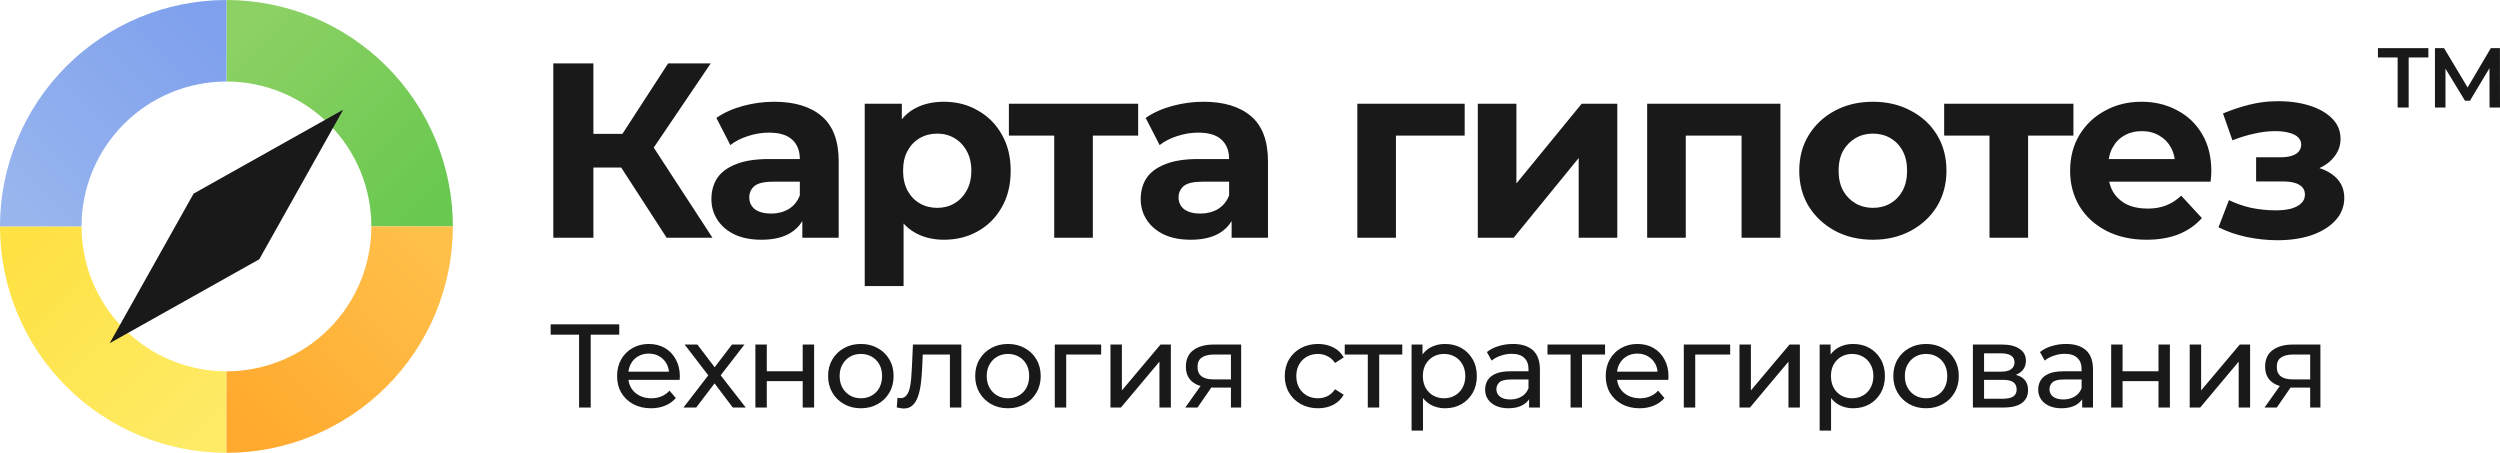
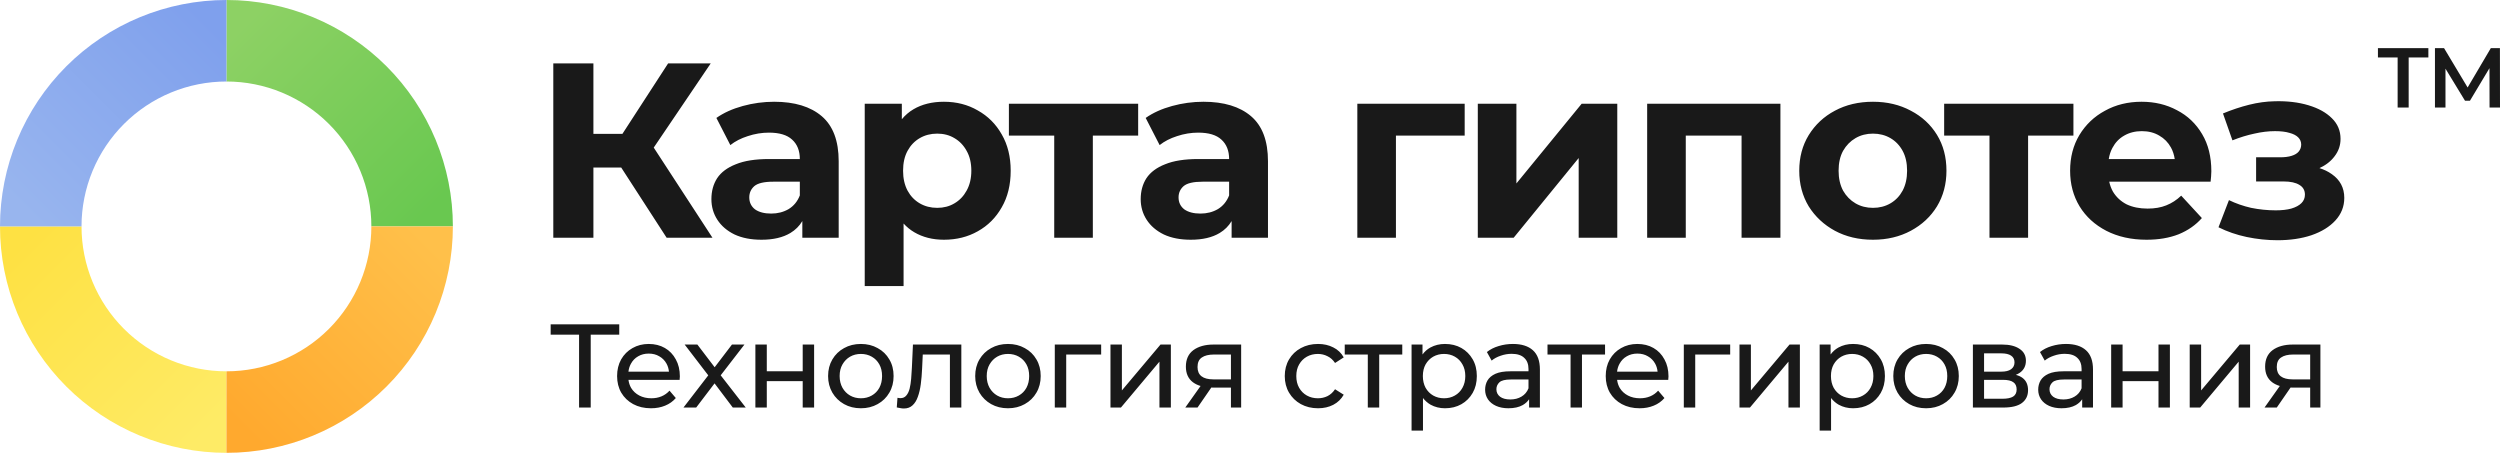
<svg xmlns="http://www.w3.org/2000/svg" width="265" height="48" viewBox="0 0 265 48" fill="none">
  <path d="M48.005 24C48.005 20.848 47.384 17.727 46.178 14.816C44.971 11.904 43.203 9.258 40.975 7.029C38.746 4.801 36.1 3.033 33.188 1.827C30.276 0.621 27.154 -1.37766e-07 24.002 0L24.002 8.64C26.02 8.64 28.017 9.037 29.881 9.809C31.745 10.581 33.438 11.713 34.865 13.139C36.291 14.565 37.423 16.258 38.195 18.122C38.967 19.985 39.364 21.983 39.364 24H48.005Z" fill="url(#paint0_linear_277_383)" />
  <path d="M0 24C0 27.152 0.621 30.273 1.827 33.184C3.033 36.096 4.801 38.742 7.03 40.971C9.259 43.199 11.905 44.967 14.817 46.173C17.729 47.379 20.851 48 24.003 48L24.003 39.36C21.985 39.36 19.988 38.963 18.124 38.191C16.26 37.419 14.567 36.288 13.14 34.861C11.714 33.435 10.582 31.742 9.81 29.878C9.038 28.015 8.641 26.017 8.641 24L0 24Z" fill="url(#paint1_linear_277_383)" />
  <path d="M24.003 48C27.154 48 30.276 47.379 33.188 46.173C36.1 44.967 38.746 43.199 40.975 40.971C43.204 38.742 44.972 36.096 46.178 33.184C47.384 30.273 48.005 27.152 48.005 24L39.364 24C39.364 26.017 38.967 28.015 38.195 29.878C37.423 31.742 36.291 33.435 34.865 34.861C33.438 36.288 31.745 37.419 29.881 38.191C28.017 38.963 26.02 39.36 24.003 39.36L24.003 48Z" fill="url(#paint2_linear_277_383)" />
  <path d="M24.002 3.14753e-06C20.85 2.73419e-06 17.729 0.621 14.817 1.827C11.905 3.033 9.259 4.801 7.03 7.029C4.801 9.258 3.033 11.904 1.827 14.816C0.621 17.727 3.42274e-06 20.848 3.14722e-06 24L8.641 24C8.641 21.983 9.038 19.985 9.81 18.122C10.582 16.258 11.714 14.565 13.14 13.139C14.567 11.713 16.26 10.581 18.124 9.809C19.988 9.037 21.985 8.64 24.002 8.64L24.002 3.14753e-06Z" fill="url(#paint3_linear_277_383)" />
-   <path d="M11.626 36.378L20.522 20.523L36.379 11.628L27.483 27.483L11.626 36.378Z" fill="#191919" />
  <path d="M153.167 36.459C153.822 36.459 154.402 36.602 154.906 36.887C155.41 37.173 155.809 37.572 156.103 38.084C156.397 38.588 156.544 39.181 156.544 39.861C156.544 40.541 156.397 41.138 156.103 41.65C155.809 42.162 155.41 42.561 154.906 42.847C154.402 43.133 153.822 43.276 153.167 43.276C152.612 43.276 152.104 43.15 151.642 42.898C151.332 42.719 151.064 42.483 150.836 42.19V45.645H149.626V36.522H150.785V37.574C151.015 37.264 151.292 37.018 151.617 36.837C152.079 36.585 152.596 36.459 153.167 36.459ZM196.424 36.459C197.079 36.459 197.659 36.602 198.163 36.887C198.667 37.173 199.066 37.572 199.36 38.084C199.654 38.588 199.801 39.18 199.802 39.861C199.802 40.541 199.654 41.138 199.36 41.65C199.066 42.162 198.667 42.561 198.163 42.847C197.659 43.133 197.079 43.276 196.424 43.276C195.869 43.276 195.361 43.15 194.899 42.898C194.588 42.719 194.321 42.483 194.093 42.19V45.645H192.883V36.522H194.043V37.573C194.273 37.263 194.549 37.018 194.874 36.837C195.336 36.585 195.852 36.459 196.424 36.459ZM101.901 43.2H100.691V37.58H97.813L97.743 39.067C97.718 39.655 97.671 40.206 97.604 40.718C97.537 41.23 97.432 41.679 97.289 42.066C97.154 42.452 96.965 42.755 96.721 42.973C96.486 43.191 96.18 43.301 95.802 43.301C95.692 43.301 95.575 43.288 95.449 43.263C95.331 43.246 95.201 43.221 95.058 43.188L95.133 42.166C95.192 42.175 95.247 42.183 95.298 42.192C95.348 42.2 95.394 42.205 95.436 42.205C95.705 42.205 95.915 42.112 96.066 41.927C96.226 41.742 96.344 41.499 96.42 41.197C96.495 40.886 96.549 40.537 96.583 40.151C96.616 39.764 96.642 39.378 96.659 38.992L96.772 36.522H101.901V43.2ZM68.763 36.459C69.41 36.459 69.982 36.602 70.477 36.887C70.973 37.173 71.359 37.576 71.636 38.097C71.922 38.609 72.065 39.21 72.065 39.899C72.065 39.949 72.061 40.008 72.052 40.076C72.052 40.143 72.048 40.205 72.04 40.264H66.617C66.656 40.575 66.75 40.861 66.899 41.121C67.109 41.466 67.399 41.734 67.768 41.927C68.138 42.12 68.562 42.217 69.041 42.217C69.436 42.217 69.793 42.15 70.112 42.016C70.44 41.882 70.725 41.679 70.969 41.41L71.636 42.192C71.334 42.545 70.956 42.814 70.503 42.998C70.057 43.183 69.557 43.276 69.003 43.276C68.289 43.276 67.659 43.128 67.113 42.834C66.576 42.54 66.156 42.138 65.853 41.625C65.559 41.113 65.412 40.524 65.412 39.861C65.412 39.197 65.555 38.609 65.841 38.097C66.135 37.585 66.534 37.185 67.038 36.9C67.55 36.606 68.125 36.459 68.763 36.459ZM91.257 36.459C91.92 36.459 92.512 36.606 93.033 36.9C93.562 37.185 93.974 37.585 94.268 38.097C94.571 38.601 94.721 39.189 94.721 39.861C94.721 40.524 94.571 41.113 94.268 41.625C93.974 42.138 93.562 42.54 93.033 42.834C92.512 43.128 91.92 43.276 91.257 43.276C90.585 43.276 89.988 43.128 89.468 42.834C88.947 42.54 88.535 42.138 88.232 41.625C87.93 41.105 87.778 40.516 87.778 39.861C87.778 39.197 87.93 38.609 88.232 38.097C88.535 37.585 88.947 37.185 89.468 36.9C89.988 36.606 90.585 36.459 91.257 36.459ZM106.848 36.459C107.512 36.459 108.104 36.606 108.625 36.9C109.154 37.185 109.566 37.585 109.86 38.097C110.162 38.601 110.314 39.189 110.314 39.861C110.314 40.524 110.163 41.113 109.86 41.625C109.566 42.138 109.154 42.54 108.625 42.834C108.104 43.128 107.512 43.276 106.848 43.276C106.176 43.276 105.58 43.128 105.059 42.834C104.539 42.54 104.126 42.138 103.824 41.625C103.522 41.105 103.371 40.516 103.371 39.861C103.371 39.197 103.522 38.609 103.824 38.097C104.126 37.585 104.538 37.185 105.059 36.9C105.58 36.606 106.176 36.459 106.848 36.459ZM139.714 36.459C140.318 36.459 140.856 36.581 141.327 36.825C141.806 37.06 142.175 37.413 142.435 37.883L141.515 38.475C141.297 38.147 141.028 37.908 140.709 37.757C140.398 37.598 140.062 37.517 139.701 37.517C139.264 37.517 138.873 37.614 138.529 37.807C138.185 38 137.911 38.273 137.71 38.626C137.508 38.971 137.408 39.382 137.408 39.861C137.408 40.34 137.508 40.756 137.71 41.109C137.911 41.461 138.185 41.734 138.529 41.927C138.873 42.12 139.264 42.217 139.701 42.217C140.062 42.217 140.398 42.142 140.709 41.991C141.028 41.831 141.297 41.587 141.515 41.259L142.435 41.839C142.175 42.301 141.806 42.658 141.327 42.91C140.856 43.154 140.318 43.276 139.714 43.276C139.033 43.276 138.424 43.128 137.886 42.834C137.357 42.54 136.942 42.138 136.639 41.625C136.337 41.113 136.185 40.524 136.185 39.861C136.185 39.197 136.337 38.609 136.639 38.097C136.942 37.585 137.357 37.185 137.886 36.9C138.424 36.606 139.033 36.459 139.714 36.459ZM160.37 36.459C161.285 36.459 161.991 36.681 162.487 37.126C162.983 37.572 163.23 38.253 163.23 39.168V43.2H162.084V42.321C161.921 42.565 161.699 42.77 161.416 42.935C161.013 43.162 160.504 43.276 159.891 43.276C159.396 43.276 158.959 43.192 158.581 43.024C158.211 42.856 157.925 42.624 157.723 42.33C157.522 42.028 157.422 41.688 157.422 41.31C157.422 40.949 157.506 40.621 157.674 40.328C157.85 40.033 158.131 39.798 158.517 39.621C158.912 39.445 159.442 39.357 160.105 39.357H162.02V39.118C162.02 38.605 161.87 38.21 161.567 37.933C161.273 37.647 160.828 37.505 160.231 37.505C159.836 37.505 159.45 37.572 159.072 37.706C158.694 37.832 158.374 38.005 158.114 38.223L157.61 37.316C157.955 37.039 158.367 36.829 158.845 36.686C159.333 36.535 159.841 36.459 160.37 36.459ZM173.558 36.459C174.205 36.459 174.777 36.602 175.272 36.887C175.768 37.173 176.154 37.576 176.431 38.097C176.717 38.609 176.86 39.21 176.86 39.899C176.86 39.949 176.856 40.008 176.847 40.076C176.847 40.143 176.843 40.205 176.835 40.264H171.412C171.451 40.575 171.544 40.861 171.693 41.121C171.903 41.466 172.194 41.734 172.563 41.927C172.933 42.12 173.357 42.217 173.836 42.217C174.231 42.217 174.588 42.15 174.907 42.016C175.235 41.882 175.52 41.679 175.763 41.41L176.431 42.192C176.129 42.544 175.751 42.814 175.298 42.998C174.852 43.183 174.352 43.276 173.798 43.276C173.084 43.276 172.454 43.128 171.908 42.834C171.37 42.54 170.95 42.138 170.647 41.625C170.353 41.113 170.207 40.524 170.207 39.861C170.207 39.197 170.349 38.609 170.635 38.097C170.929 37.585 171.328 37.185 171.832 36.9C172.344 36.606 172.92 36.459 173.558 36.459ZM204.167 36.459C204.83 36.459 205.423 36.606 205.944 36.9C206.473 37.185 206.884 37.585 207.178 38.097C207.481 38.601 207.633 39.189 207.633 39.861C207.633 40.524 207.481 41.113 207.178 41.625C206.885 42.138 206.473 42.54 205.944 42.834C205.423 43.128 204.83 43.276 204.167 43.276C203.495 43.276 202.898 43.128 202.378 42.834C201.857 42.54 201.445 42.138 201.142 41.625C200.84 41.105 200.689 40.516 200.689 39.861C200.689 39.197 200.84 38.609 201.142 38.097C201.445 37.585 201.857 37.185 202.378 36.9C202.898 36.606 203.495 36.459 204.167 36.459ZM218.997 36.459C219.912 36.459 220.618 36.681 221.114 37.126C221.61 37.572 221.858 38.253 221.858 39.168V43.2H220.711V42.322C220.548 42.565 220.326 42.77 220.043 42.935C219.64 43.162 219.131 43.276 218.518 43.276C218.023 43.276 217.586 43.192 217.208 43.024C216.838 42.856 216.553 42.624 216.351 42.33C216.15 42.028 216.049 41.688 216.049 41.31C216.049 40.949 216.133 40.621 216.301 40.328C216.477 40.033 216.759 39.798 217.145 39.621C217.54 39.445 218.069 39.357 218.732 39.357H220.648V39.118C220.648 38.605 220.497 38.21 220.194 37.933C219.9 37.648 219.455 37.505 218.859 37.505C218.464 37.505 218.077 37.572 217.699 37.706C217.321 37.832 217.002 38.005 216.742 38.223L216.238 37.316C216.582 37.039 216.994 36.829 217.472 36.686C217.96 36.535 218.468 36.459 218.997 36.459ZM65.64 35.476H62.616V43.2H61.382V35.476H58.37V34.38H65.64V35.476ZM75.754 38.929L77.588 36.522H78.911L76.393 39.783L79.05 43.2H77.677L75.744 40.638L73.795 43.2H72.447L75.076 39.786L72.573 36.522H73.921L75.754 38.929ZM81.28 39.357H85.086V36.522H86.296V43.2H85.086V40.403H81.28V43.2H80.071V36.522H81.28V39.357ZM116.723 37.58H113.018V43.2H111.808V36.522H116.723V37.58ZM118.92 41.385L123.014 36.522H124.111V43.2H122.901V38.336L118.819 43.2H117.71V36.522H118.92V41.385ZM131.562 43.2H130.479V41.083H128.538C128.491 41.083 128.445 41.081 128.399 41.08L126.938 43.2H125.64L127.261 40.914C126.95 40.821 126.677 40.689 126.446 40.516C125.951 40.138 125.703 39.588 125.703 38.866C125.703 38.093 125.968 37.509 126.497 37.115C127.034 36.72 127.749 36.522 128.639 36.522H131.562V43.2ZM148.641 37.58H146.196V43.2H144.987V37.58H142.542V36.522H148.641V37.58ZM170.135 37.58H167.689V43.2H166.48V37.58H164.035V36.522H170.135V37.58ZM183.399 37.58H179.694V43.2H178.484V36.522H183.399V37.58ZM185.595 41.385L189.69 36.522H190.787V43.2H189.577V38.336L185.495 43.2H184.385V36.522H185.595V41.385ZM212.227 36.522C213.008 36.522 213.622 36.674 214.067 36.976C214.52 37.27 214.747 37.69 214.747 38.236C214.747 38.782 214.533 39.206 214.104 39.508C213.975 39.599 213.831 39.673 213.676 39.736C213.965 39.809 214.204 39.918 214.394 40.063C214.781 40.357 214.974 40.79 214.974 41.361C214.974 41.94 214.756 42.394 214.319 42.721C213.891 43.04 213.231 43.2 212.341 43.2H209.127V36.522H212.227ZM224.994 39.357H228.8V36.522H230.009V43.2H228.8V40.403H224.994V43.2H223.784V36.522H224.994V39.357ZM233.319 41.385L237.415 36.522H238.51V43.2H237.301V38.336L233.219 43.2H232.109V36.522H233.319V41.385ZM245.963 43.2H244.879V41.083H242.938C242.892 41.083 242.845 41.081 242.8 41.08L241.338 43.2H240.04L241.661 40.914C241.349 40.821 241.077 40.689 240.846 40.516C240.351 40.138 240.103 39.588 240.103 38.866C240.103 38.093 240.367 37.509 240.896 37.115C241.434 36.72 242.148 36.522 243.039 36.522H245.963V43.2ZM160.156 40.226C159.551 40.226 159.143 40.327 158.933 40.529C158.723 40.73 158.618 40.974 158.618 41.259C158.618 41.587 158.748 41.852 159.009 42.053C159.269 42.246 159.631 42.343 160.093 42.343C160.546 42.343 160.941 42.242 161.277 42.04C161.621 41.839 161.869 41.545 162.02 41.159V40.226H160.156ZM218.783 40.226C218.178 40.226 217.77 40.327 217.56 40.529C217.351 40.73 217.246 40.974 217.246 41.259C217.246 41.587 217.376 41.852 217.636 42.053C217.897 42.246 218.258 42.343 218.72 42.343C219.174 42.343 219.569 42.242 219.905 42.04C220.249 41.839 220.497 41.545 220.648 41.159V40.226H218.783ZM210.311 42.268H212.252C212.756 42.268 213.134 42.192 213.386 42.04C213.638 41.881 213.764 41.629 213.764 41.285C213.764 40.932 213.647 40.676 213.412 40.516C213.185 40.348 212.823 40.264 212.328 40.264H210.311V42.268ZM91.257 37.517C90.828 37.517 90.446 37.614 90.11 37.807C89.774 38 89.505 38.273 89.303 38.626C89.102 38.971 89.001 39.382 89.001 39.861C89.001 40.331 89.102 40.748 89.303 41.109C89.505 41.461 89.774 41.734 90.11 41.927C90.446 42.12 90.828 42.217 91.257 42.217C91.685 42.217 92.067 42.12 92.403 41.927C92.747 41.734 93.016 41.461 93.21 41.109C93.403 40.748 93.5 40.331 93.5 39.861C93.5 39.382 93.403 38.971 93.21 38.626C93.016 38.273 92.748 38 92.403 37.807C92.067 37.614 91.685 37.517 91.257 37.517ZM106.848 37.517C106.42 37.517 106.038 37.614 105.702 37.807C105.366 38 105.097 38.273 104.895 38.626C104.694 38.971 104.593 39.382 104.593 39.861C104.593 40.331 104.694 40.748 104.895 41.109C105.097 41.461 105.366 41.734 105.702 41.927C106.038 42.12 106.42 42.217 106.848 42.217C107.277 42.217 107.659 42.12 107.995 41.927C108.339 41.734 108.608 41.461 108.802 41.109C108.995 40.748 109.092 40.331 109.092 39.861C109.092 39.382 108.995 38.971 108.802 38.626C108.608 38.273 108.339 38 107.995 37.807C107.659 37.614 107.277 37.517 106.848 37.517ZM153.066 37.517C152.646 37.517 152.264 37.614 151.92 37.807C151.584 38 151.315 38.273 151.113 38.626C150.92 38.971 150.823 39.382 150.823 39.861C150.823 40.331 150.92 40.748 151.113 41.109C151.315 41.461 151.584 41.734 151.92 41.927C152.264 42.12 152.646 42.217 153.066 42.217C153.495 42.217 153.877 42.12 154.213 41.927C154.557 41.734 154.826 41.461 155.019 41.109C155.221 40.748 155.322 40.331 155.322 39.861C155.322 39.382 155.221 38.971 155.019 38.626C154.826 38.273 154.557 38 154.213 37.807C153.877 37.614 153.494 37.517 153.066 37.517ZM196.323 37.517C195.903 37.517 195.521 37.614 195.177 37.807C194.84 38 194.571 38.273 194.37 38.626C194.177 38.971 194.08 39.382 194.08 39.861C194.08 40.331 194.177 40.748 194.37 41.109C194.571 41.461 194.841 41.734 195.177 41.927C195.521 42.12 195.903 42.217 196.323 42.217C196.751 42.217 197.133 42.12 197.469 41.927C197.814 41.734 198.083 41.461 198.276 41.109C198.478 40.748 198.579 40.331 198.579 39.861C198.579 39.382 198.478 38.971 198.276 38.626C198.083 38.273 197.814 38 197.469 37.807C197.134 37.614 196.751 37.517 196.323 37.517ZM204.167 37.517C203.738 37.517 203.356 37.614 203.02 37.807C202.684 38 202.415 38.273 202.214 38.626C202.012 38.971 201.912 39.382 201.912 39.861C201.912 40.331 202.012 40.748 202.214 41.109C202.415 41.461 202.684 41.734 203.02 41.927C203.356 42.12 203.738 42.217 204.167 42.217C204.595 42.217 204.978 42.12 205.314 41.927C205.658 41.734 205.927 41.461 206.12 41.109C206.313 40.748 206.41 40.331 206.41 39.861C206.41 39.382 206.313 38.971 206.12 38.626C205.927 38.274 205.659 38 205.314 37.807C204.978 37.614 204.595 37.517 204.167 37.517ZM128.677 37.58C128.122 37.581 127.694 37.686 127.391 37.896C127.089 38.097 126.938 38.434 126.938 38.904C126.938 39.777 127.501 40.214 128.627 40.214H130.479V37.58H128.677ZM243.077 37.58C242.522 37.58 242.094 37.686 241.792 37.896C241.489 38.097 241.338 38.433 241.338 38.904C241.338 39.777 241.901 40.214 243.026 40.214H244.879V37.58H243.077ZM68.763 37.48C68.344 37.48 67.97 37.576 67.642 37.769C67.315 37.954 67.059 38.219 66.874 38.563C66.737 38.812 66.65 39.09 66.615 39.395H70.908C70.879 39.087 70.794 38.805 70.654 38.55C70.469 38.214 70.213 37.954 69.885 37.769C69.566 37.576 69.192 37.48 68.763 37.48ZM173.558 37.48C173.139 37.48 172.765 37.576 172.437 37.769C172.11 37.954 171.854 38.219 171.669 38.563C171.531 38.812 171.444 39.09 171.409 39.395H175.703C175.674 39.087 175.589 38.805 175.449 38.55C175.264 38.214 175.008 37.954 174.68 37.769C174.361 37.576 173.987 37.48 173.558 37.48ZM210.311 39.395H212.126C212.588 39.395 212.936 39.311 213.172 39.143C213.415 38.967 213.538 38.723 213.538 38.413C213.538 38.093 213.415 37.853 213.172 37.694C212.936 37.534 212.588 37.455 212.126 37.455H210.311V39.395ZM100.056 10.786C101.394 10.786 102.591 11.094 103.647 11.709C104.721 12.308 105.566 13.152 106.182 14.243C106.816 15.335 107.133 16.62 107.133 18.098C107.133 19.594 106.816 20.888 106.182 21.979C105.566 23.07 104.721 23.916 103.647 24.514C102.591 25.112 101.394 25.412 100.056 25.412C98.86 25.411 97.812 25.147 96.915 24.619C96.493 24.372 96.115 24.062 95.779 23.694V30.322H91.661V10.996H95.594V12.638C95.95 12.209 96.363 11.855 96.836 11.578C97.733 11.05 98.807 10.786 100.056 10.786ZM241.128 10.733C242.448 10.698 243.636 10.839 244.692 11.156C245.748 11.472 246.575 11.93 247.174 12.528C247.79 13.126 248.097 13.857 248.097 14.719C248.097 15.405 247.887 16.021 247.465 16.567C247.076 17.09 246.541 17.506 245.861 17.819C246.347 17.972 246.776 18.18 247.147 18.442C248.045 19.058 248.494 19.902 248.494 20.976C248.494 21.891 248.177 22.692 247.544 23.378C246.928 24.047 246.082 24.566 245.009 24.936C243.952 25.288 242.755 25.464 241.418 25.464C240.327 25.464 239.235 25.349 238.144 25.12C237.071 24.892 236.076 24.549 235.161 24.091L236.269 21.213C236.991 21.565 237.774 21.838 238.619 22.032C239.481 22.208 240.353 22.296 241.233 22.296C241.867 22.296 242.412 22.235 242.87 22.112C243.345 21.971 243.706 21.777 243.953 21.531C244.199 21.284 244.322 20.985 244.322 20.633C244.322 20.176 244.128 19.832 243.741 19.603C243.354 19.357 242.79 19.234 242.052 19.234H239.147V16.673H241.709C242.184 16.673 242.588 16.62 242.923 16.514C243.257 16.409 243.503 16.259 243.662 16.066C243.838 15.855 243.926 15.608 243.927 15.326C243.927 15.027 243.82 14.772 243.609 14.561C243.398 14.35 243.09 14.191 242.685 14.085C242.28 13.962 241.77 13.901 241.154 13.901C240.45 13.901 239.719 13.989 238.963 14.164C238.206 14.323 237.431 14.561 236.639 14.877L235.635 12.027C236.568 11.64 237.493 11.332 238.408 11.103C239.323 10.874 240.23 10.75 241.128 10.733ZM82.063 10.786C84.228 10.786 85.908 11.296 87.105 12.317C88.302 13.338 88.901 14.93 88.901 17.095V25.2H85.047V23.433C84.736 23.955 84.314 24.377 83.779 24.699C82.987 25.174 81.966 25.412 80.717 25.412C79.608 25.412 78.657 25.226 77.865 24.857C77.073 24.47 76.465 23.95 76.043 23.299C75.62 22.648 75.409 21.917 75.409 21.108C75.409 20.263 75.612 19.524 76.016 18.89C76.439 18.256 77.099 17.764 77.997 17.412C78.894 17.042 80.065 16.858 81.508 16.858H84.782C84.782 15.978 84.509 15.291 83.964 14.798C83.436 14.306 82.617 14.059 81.508 14.059C80.752 14.059 80.004 14.183 79.264 14.429C78.543 14.658 77.926 14.975 77.416 15.379L75.937 12.501C76.712 11.956 77.645 11.534 78.736 11.235C79.827 10.935 80.937 10.786 82.063 10.786ZM127.567 10.786C129.732 10.786 131.413 11.296 132.61 12.317C133.807 13.338 134.406 14.93 134.406 17.095V25.2H130.551V23.435C130.24 23.956 129.818 24.378 129.283 24.699C128.491 25.174 127.47 25.412 126.22 25.412C125.112 25.412 124.161 25.226 123.369 24.857C122.577 24.47 121.97 23.95 121.548 23.299C121.125 22.648 120.914 21.917 120.914 21.108C120.914 20.263 121.116 19.524 121.521 18.89C121.944 18.257 122.604 17.763 123.502 17.412C124.399 17.042 125.57 16.858 127.012 16.858H130.287C130.287 15.978 130.014 15.291 129.469 14.798C128.94 14.305 128.121 14.059 127.012 14.059C126.256 14.059 125.507 14.183 124.768 14.429C124.047 14.658 123.431 14.975 122.921 15.379L121.442 12.501C122.217 11.956 123.15 11.534 124.241 11.235C125.332 10.936 126.441 10.786 127.567 10.786ZM198.536 10.786C200.032 10.786 201.369 11.102 202.549 11.736C203.728 12.352 204.652 13.206 205.321 14.297C205.99 15.388 206.324 16.655 206.324 18.098C206.324 19.506 205.99 20.765 205.321 21.873C204.652 22.965 203.728 23.827 202.549 24.46C201.369 25.094 200.032 25.411 198.536 25.412C197.022 25.412 195.675 25.094 194.496 24.46C193.334 23.827 192.41 22.965 191.723 21.873C191.055 20.765 190.72 19.506 190.72 18.098C190.721 16.673 191.055 15.415 191.723 14.324C192.41 13.215 193.334 12.352 194.496 11.736C195.675 11.102 197.022 10.786 198.536 10.786ZM227.01 10.786C228.4 10.786 229.65 11.085 230.759 11.683C231.885 12.264 232.774 13.108 233.426 14.217C234.077 15.308 234.402 16.62 234.402 18.151C234.402 18.309 234.393 18.494 234.376 18.705C234.358 18.899 234.341 19.084 234.323 19.26H223.578C223.661 19.638 223.791 19.99 223.973 20.316C224.325 20.897 224.809 21.346 225.426 21.663C226.059 21.962 226.799 22.111 227.643 22.111C228.4 22.111 229.061 21.997 229.624 21.768C230.204 21.539 230.733 21.196 231.208 20.739L233.399 23.115C232.748 23.854 231.929 24.426 230.943 24.83C229.958 25.218 228.823 25.412 227.538 25.412C225.918 25.412 224.493 25.094 223.26 24.46C222.046 23.827 221.104 22.965 220.435 21.873C219.766 20.765 219.432 19.506 219.432 18.098C219.432 16.673 219.758 15.415 220.409 14.324C221.078 13.215 221.985 12.352 223.129 11.736C224.273 11.102 225.566 10.786 227.01 10.786ZM62.901 14.191H65.975L70.821 6.72H75.337L69.296 15.645L75.521 25.2H70.663L65.846 17.755H62.901V25.2H58.65V6.72H62.901V14.191ZM120.645 14.376H115.841V25.2H111.748V14.376H106.943V10.996H120.645V14.376ZM155.256 14.376H147.969V25.2H143.877V10.996H155.256V14.376ZM160.739 19.445L167.657 10.996H171.432V25.2H167.34V16.752L160.449 25.2H156.647V10.996H160.739V19.445ZM188.725 25.2H184.606V14.376H178.692V25.2H174.599V10.996H188.725V25.2ZM219.783 14.376H214.978V25.2H210.885V14.376H206.08V10.996H219.783V14.376ZM81.957 19.26C80.989 19.26 80.321 19.418 79.951 19.735C79.599 20.052 79.423 20.448 79.423 20.923C79.423 21.451 79.625 21.874 80.03 22.191C80.452 22.49 81.024 22.639 81.746 22.639C82.432 22.639 83.049 22.481 83.594 22.164C84.14 21.83 84.536 21.346 84.782 20.712V19.26H81.957ZM127.462 19.26C126.494 19.26 125.824 19.418 125.455 19.735C125.103 20.052 124.927 20.448 124.927 20.923C124.927 21.451 125.129 21.874 125.534 22.191C125.956 22.49 126.529 22.639 127.251 22.639C127.937 22.639 128.553 22.481 129.098 22.164C129.644 21.83 130.04 21.346 130.287 20.712V19.26H127.462ZM99.344 14.164C98.657 14.165 98.041 14.323 97.496 14.64C96.95 14.957 96.519 15.406 96.202 15.987C95.885 16.567 95.726 17.271 95.726 18.098C95.726 18.908 95.885 19.612 96.202 20.21C96.519 20.791 96.95 21.24 97.496 21.557C98.041 21.874 98.657 22.032 99.344 22.032C100.03 22.032 100.638 21.874 101.166 21.557C101.711 21.24 102.143 20.791 102.46 20.21C102.794 19.612 102.961 18.907 102.961 18.098C102.961 17.271 102.794 16.567 102.46 15.987C102.143 15.406 101.711 14.957 101.166 14.64C100.638 14.323 100.03 14.164 99.344 14.164ZM198.536 14.164C197.849 14.164 197.233 14.323 196.687 14.64C196.142 14.957 195.701 15.406 195.367 15.987C195.05 16.567 194.891 17.271 194.891 18.098C194.891 18.908 195.05 19.612 195.367 20.21C195.701 20.791 196.142 21.24 196.687 21.557C197.233 21.874 197.849 22.032 198.536 22.032C199.222 22.032 199.838 21.874 200.384 21.557C200.929 21.24 201.361 20.791 201.677 20.21C201.994 19.612 202.152 18.908 202.152 18.098C202.152 17.271 201.994 16.567 201.677 15.987C201.361 15.406 200.929 14.957 200.384 14.64C199.838 14.323 199.222 14.165 198.536 14.164ZM227.036 13.901C226.332 13.901 225.707 14.059 225.161 14.376C224.633 14.675 224.22 15.106 223.921 15.669C223.728 16.021 223.598 16.418 223.529 16.858H230.521C230.454 16.41 230.323 16.005 230.125 15.643C229.826 15.098 229.412 14.675 228.885 14.376C228.356 14.059 227.74 13.901 227.036 13.901ZM257.407 6.09H255.319V11.4H254.149V6.09H252.061V5.1H257.407V6.09ZM261.568 9.274L264.028 5.1H264.991L265 11.4H263.893L263.884 7.226L261.814 10.68H261.292L259.221 7.28V11.4H258.105V5.1H259.068L261.568 9.274Z" fill="#191919" />
  <defs>
    <linearGradient id="paint0_linear_277_383" x1="24.002" y1="4.2" x2="43.802" y2="24.002" gradientUnits="userSpaceOnUse">
      <stop offset="0.006" stop-color="#8DD164" />
      <stop offset="1" stop-color="#69C850" />
      <stop offset="1" stop-color="#69C850" />
    </linearGradient>
    <linearGradient id="paint1_linear_277_383" x1="24.003" y1="43.8" x2="4.203" y2="23.998" gradientUnits="userSpaceOnUse">
      <stop stop-color="#FEEB66" />
      <stop offset="1" stop-color="#FEE143" />
    </linearGradient>
    <linearGradient id="paint2_linear_277_383" x1="43.804" y1="24" x2="24.005" y2="43.802" gradientUnits="userSpaceOnUse">
      <stop stop-color="#FFC04A" />
      <stop offset="1" stop-color="#FFA92E" />
    </linearGradient>
    <linearGradient id="paint3_linear_277_383" x1="4.2" y1="24" x2="24" y2="4.198" gradientUnits="userSpaceOnUse">
      <stop stop-color="#98B5EE" />
      <stop offset="1" stop-color="#7FA0ED" />
      <stop offset="1" stop-color="#7FA0ED" />
    </linearGradient>
  </defs>
</svg>